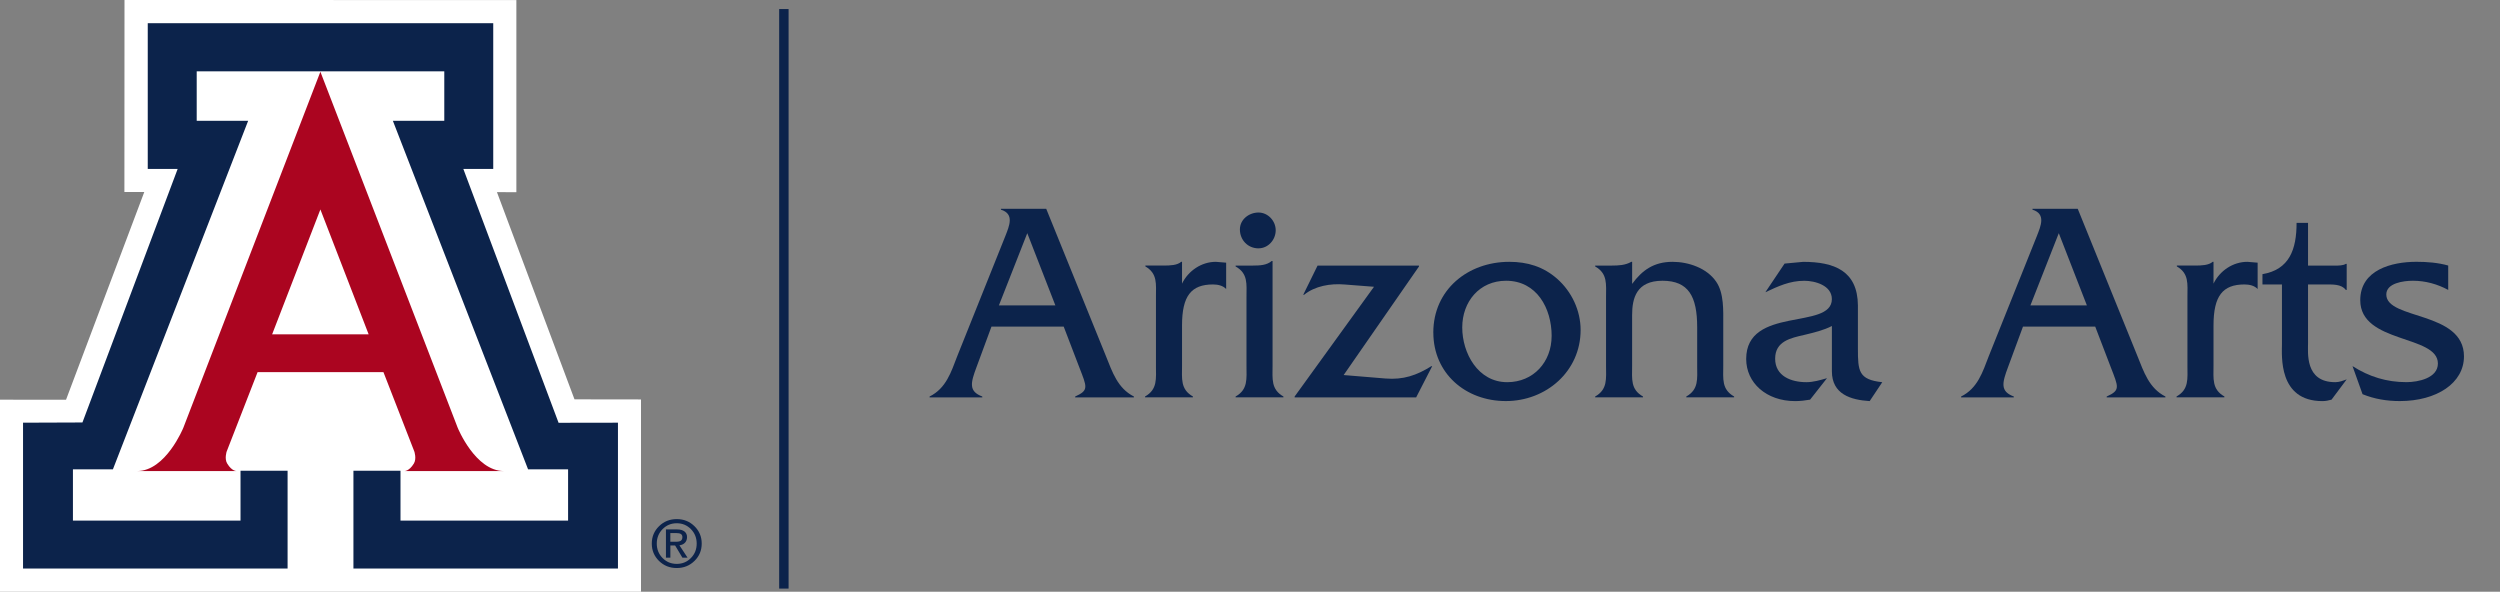
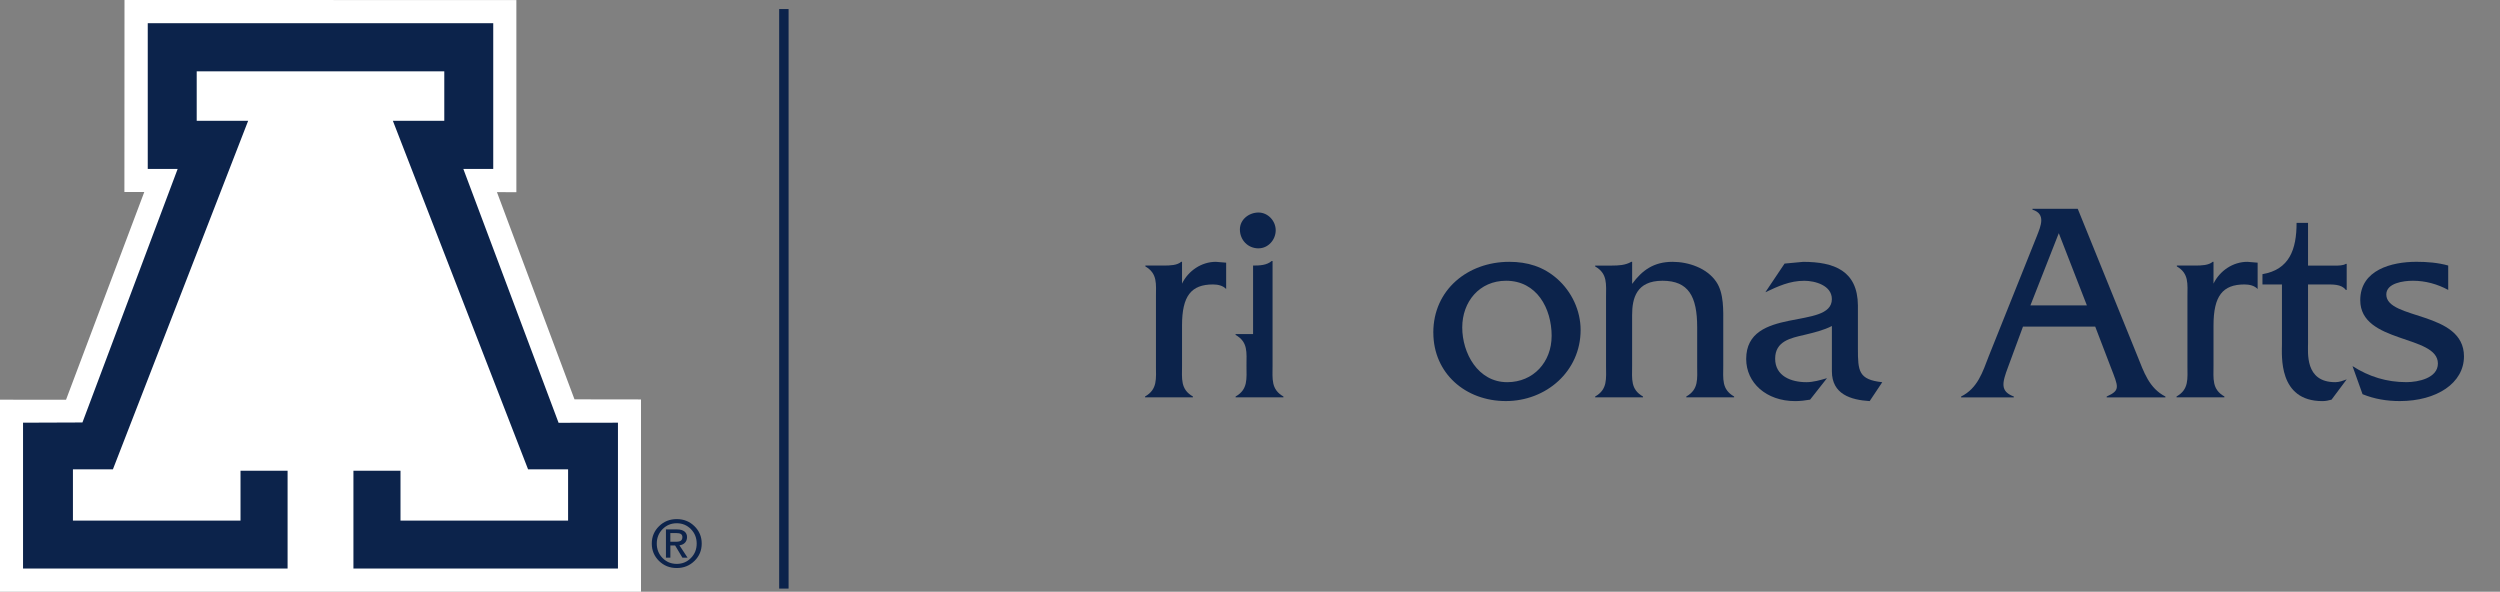
<svg xmlns="http://www.w3.org/2000/svg" id="Layer_1" viewBox="0 0 796.62 188.55">
  <rect x="0" y="0" width="796.62" height="188.55" fill="#808080" stroke="none" />
  <defs>
    <style>.cls-1{fill:none;stroke:#0c234b;stroke-miterlimit:10;stroke-width:3px;}.cls-2{fill:#fff;}.cls-3{fill:#ab0520;}.cls-4{fill:#0c234b;}</style>
  </defs>
  <line class="cls-1" x1="249.78" y1="2.88" x2="249.78" y2="187.55" />
  <polygon class="cls-2" points="164.54 .02 164.54 61.25 158.35 61.22 183.06 127.25 204.25 127.28 204.25 188.55 0 188.55 0 127.36 21.04 127.38 45.98 61.17 39.64 61.18 39.67 0 164.54 .02" />
  <polyline class="cls-4" points="102.13 22.72 141.57 22.72 141.57 38.5 125.19 38.5 168.27 149.55 181.02 149.55 181.02 165.89 127.62 165.89 127.62 150 112.62 150 112.62 181.16 196.91 181.16 196.91 134.69 177.99 134.72 147.64 53.83 157.17 53.83 157.17 7.39 102.13 7.39 102.13 7.39 47.08 7.39 47.08 53.83 56.61 53.83 26.27 134.62 7.34 134.69 7.34 181.16 91.64 181.16 91.64 150 76.64 150 76.64 165.89 23.24 165.89 23.24 149.55 35.98 149.55 79.07 38.5 62.68 38.5 62.68 22.72 102.13 22.72" />
  <path class="cls-4" d="m213.6,172.62h1.92c.67,0,1.15-.12,1.46-.35.31-.24.46-.61.46-1.12,0-.45-.15-.77-.46-.98-.31-.21-.79-.31-1.46-.31h-1.92v2.77h0Zm-1.41-3.92h3.61c.97,0,1.74.22,2.29.64.55.43.83,1.03.83,1.8,0,.83-.28,1.49-.83,1.96-.41.35-.94.58-1.59.66l2.59,3.94h-1.64l-2.33-3.89h-1.51v3.89h-1.41v-9.01h0Zm7.98-.09c-1.23-1.25-2.74-1.88-4.53-1.88s-3.29.63-4.52,1.88c-1.23,1.25-1.84,2.79-1.84,4.6s.61,3.35,1.84,4.6c1.23,1.25,2.73,1.87,4.52,1.87s3.29-.62,4.52-1.87c1.23-1.25,1.84-2.78,1.84-4.6,0-1.81-.61-3.35-1.84-4.6h0Zm1.12-.94c1.54,1.51,2.31,3.35,2.31,5.54s-.77,4.02-2.31,5.53c-1.54,1.51-3.42,2.26-5.65,2.26s-4.11-.75-5.65-2.26c-1.53-1.51-2.3-3.35-2.3-5.53s.77-4.03,2.31-5.54c1.54-1.51,3.42-2.26,5.64-2.26,2.23,0,4.11.75,5.65,2.26h0Z" />
-   <path class="cls-3" d="m102.09,22.86l43.75,113.44s5.61,13.8,14.71,13.8h-31.85s1.6.23,3.19-2.42c.91-1.52.14-3.79.14-3.79l-9.85-25.32h-40.1l-9.86,25.32s-.75,2.28.16,3.79c1.59,2.66,3.18,2.42,3.18,2.42h-31.85c9.1,0,14.71-13.8,14.71-13.8L102.09,22.86m-.03,83.68h15.41l-15.38-39.8-15.38,39.8h15.34Z" />
-   <path class="cls-4" d="m315.93,104.07l-4.75,12.87c-1.92,5.11-2.56,7.76,1.83,9.41v.27h-16.8v-.27c5.3-2.65,6.85-7.76,8.86-12.97l15.25-38.08c1.28-3.29,3.01-7.12-1.37-8.49v-.27h14.43l18.99,46.84c2.1,5.21,3.74,10.32,8.95,12.97v.27h-18.72v-.27c4.47-2.01,3.74-3.01,1.28-9.41l-4.93-12.87h-23.01Zm11.41-29.77l-9.04,23.01h17.99l-8.95-23.01Z" />
  <path class="cls-4" d="m370.81,84.62c2.1,0,4.29-.09,5.57-1.19h.27v6.94c2.01-4.11,6.21-6.94,10.77-6.94l3.29.27v8.4c-1-1.1-2.65-1.46-4.2-1.46-6.94,0-9.86,3.65-9.86,13.06v12.78c0,4.2-.55,7.58,3.47,9.86v.27h-15.25v-.27c4.02-2.28,3.47-5.66,3.47-9.86v-21.82c0-4.2.55-7.49-3.38-9.77v-.27h5.84Z" />
-   <path class="cls-4" d="m399.29,84.62c2.1,0,4.38-.09,5.94-1.46h.27v33.33c0,4.2-.55,7.58,3.47,9.86v.27h-15.25v-.27c4.02-2.28,3.47-5.66,3.47-9.86v-21.82c0-4.2.55-7.49-3.47-9.77v-.27h5.57Zm1.73-5.48c-3.38,0-5.93-2.65-5.93-6.03,0-3.2,2.92-5.39,5.93-5.39s5.48,2.65,5.48,5.66-2.37,5.75-5.48,5.75Z" />
-   <path class="cls-4" d="m412.53,126.62v-.27l25.29-34.97-9.41-.73c-4.47-.37-9.4.46-12.87,3.29h-.27l4.57-9.31h32.32v.27l-24.01,34.61,13.33,1.1c5.66.46,9.95-1,14.61-3.93h.27l-5.11,9.95h-38.71Z" />
+   <path class="cls-4" d="m399.29,84.62c2.1,0,4.38-.09,5.94-1.46h.27v33.33c0,4.2-.55,7.58,3.47,9.86v.27h-15.25v-.27c4.02-2.28,3.47-5.66,3.47-9.86c0-4.2.55-7.49-3.47-9.77v-.27h5.57Zm1.73-5.48c-3.38,0-5.93-2.65-5.93-6.03,0-3.2,2.92-5.39,5.93-5.39s5.48,2.65,5.48,5.66-2.37,5.75-5.48,5.75Z" />
  <path class="cls-4" d="m456.72,105.98c0-13.7,11.05-22.55,24.2-22.55,5.84,0,10.87,1.55,15.25,5.39,4.66,4.11,7.49,10.14,7.49,16.34,0,13.15-10.96,22.64-23.83,22.64s-23.1-8.86-23.1-21.82Zm37.71,1.1c0-8.86-4.75-17.62-14.52-17.62-8.49,0-13.97,6.67-13.97,14.88s5.02,17.44,14.33,17.44c8.4,0,14.15-6.48,14.15-14.7Z" />
  <path class="cls-4" d="m513.69,84.62c2.01,0,4.2-.09,6.12-1.19h.27v7.03c3.2-4.38,6.94-7.03,12.87-7.03,5.11,0,10.96,2.01,13.88,6.3,2.56,3.65,2.28,9.31,2.28,13.61v13.24c0,4.2-.55,7.49,3.47,9.77v.27h-15.25v-.27c4.02-2.28,3.47-5.66,3.47-9.77v-12.33c0-9.77-2.74-14.79-11.05-14.79s-9.68,5.57-9.68,10.96v16.16c0,4.2-.55,7.49,3.47,9.77v.27h-15.25v-.27c4.02-2.28,3.47-5.66,3.47-9.86v-21.73c0-4.2.55-7.58-3.47-9.86v-.27h5.39Z" />
  <path class="cls-4" d="m595.78,127.81c-6.03-.37-12.05-2.19-12.05-9.5v-14.43c-2.65,1.37-5.75,2.1-8.77,2.83-4.38,1-9.31,2.01-9.31,7.58s5.11,7.49,9.95,7.49c2.19,0,4.38-.64,6.57-1.28l-5.39,6.85c-1.55.27-3.2.46-4.75.46-9.22,0-15.61-5.84-15.61-13.42,0-16.98,27.3-9.13,27.3-19.08,0-4.38-5.39-5.84-8.77-5.84-4.66,0-8.31,1.73-12.42,3.65l6.12-9.13,5.93-.55c9.86,0,17.35,2.83,17.44,13.88v13.7c0,7.21.18,9.95,7.76,10.77l-4.02,6.03Z" />
  <path class="cls-4" d="m644.62,104.07l-4.75,12.87c-1.92,5.11-2.56,7.76,1.83,9.41v.27h-16.8v-.27c5.3-2.65,6.85-7.76,8.86-12.97l15.25-38.08c1.28-3.29,3.01-7.12-1.37-8.49v-.27h14.43l18.99,46.84c2.1,5.21,3.74,10.32,8.95,12.97v.27h-18.72v-.27c4.47-2.01,3.74-3.01,1.28-9.41l-4.93-12.87h-23.01Zm11.41-29.77l-9.04,23.01h17.99l-8.95-23.01Z" />
  <path class="cls-4" d="m699.49,84.62c2.1,0,4.29-.09,5.57-1.19h.27v6.94c2.01-4.11,6.21-6.94,10.77-6.94l3.29.27v8.4c-1-1.1-2.65-1.46-4.2-1.46-6.94,0-9.86,3.65-9.86,13.06v12.78c0,4.2-.55,7.58,3.47,9.86v.27h-15.25v-.27c4.02-2.28,3.47-5.66,3.47-9.86v-21.82c0-4.2.55-7.49-3.38-9.77v-.27h5.84Z" />
  <path class="cls-4" d="m735.46,108.91c0,3.47-1.1,12.87,8.67,12.87,1.28,0,2.46-.46,3.65-.91l-4.84,6.48c-.91.27-1.92.46-2.92.46-14.15,0-12.88-14.61-12.88-18.17v-18.99h-6.21v-3.29c8.58-1.46,10.87-7.85,10.87-16.34h3.65v13.61h8.58c1.19,0,2.56,0,3.47-.55h.27v8.31h-.27c-1.46-1.92-4.2-1.74-6.57-1.74h-5.48v18.26Z" />
  <path class="cls-4" d="m780.11,92.38c-3.38-1.83-7.21-2.92-11.23-2.92-3.01,0-8.49.73-8.49,4.38,0,8.13,24.75,5.2,24.75,19.72,0,8.49-8.67,14.24-20.45,14.24-4.11,0-8.04-.64-11.87-2.19l-3.2-8.95c5.29,3.38,10.87,5.11,17.17,5.11,3.74,0,10.04-1.28,10.04-5.93,0-9.22-24.74-6.3-24.74-20.18,0-9.68,10.04-12.24,17.9-12.24,3.38,0,6.85.27,10.13,1.19v7.76Z" />
</svg>